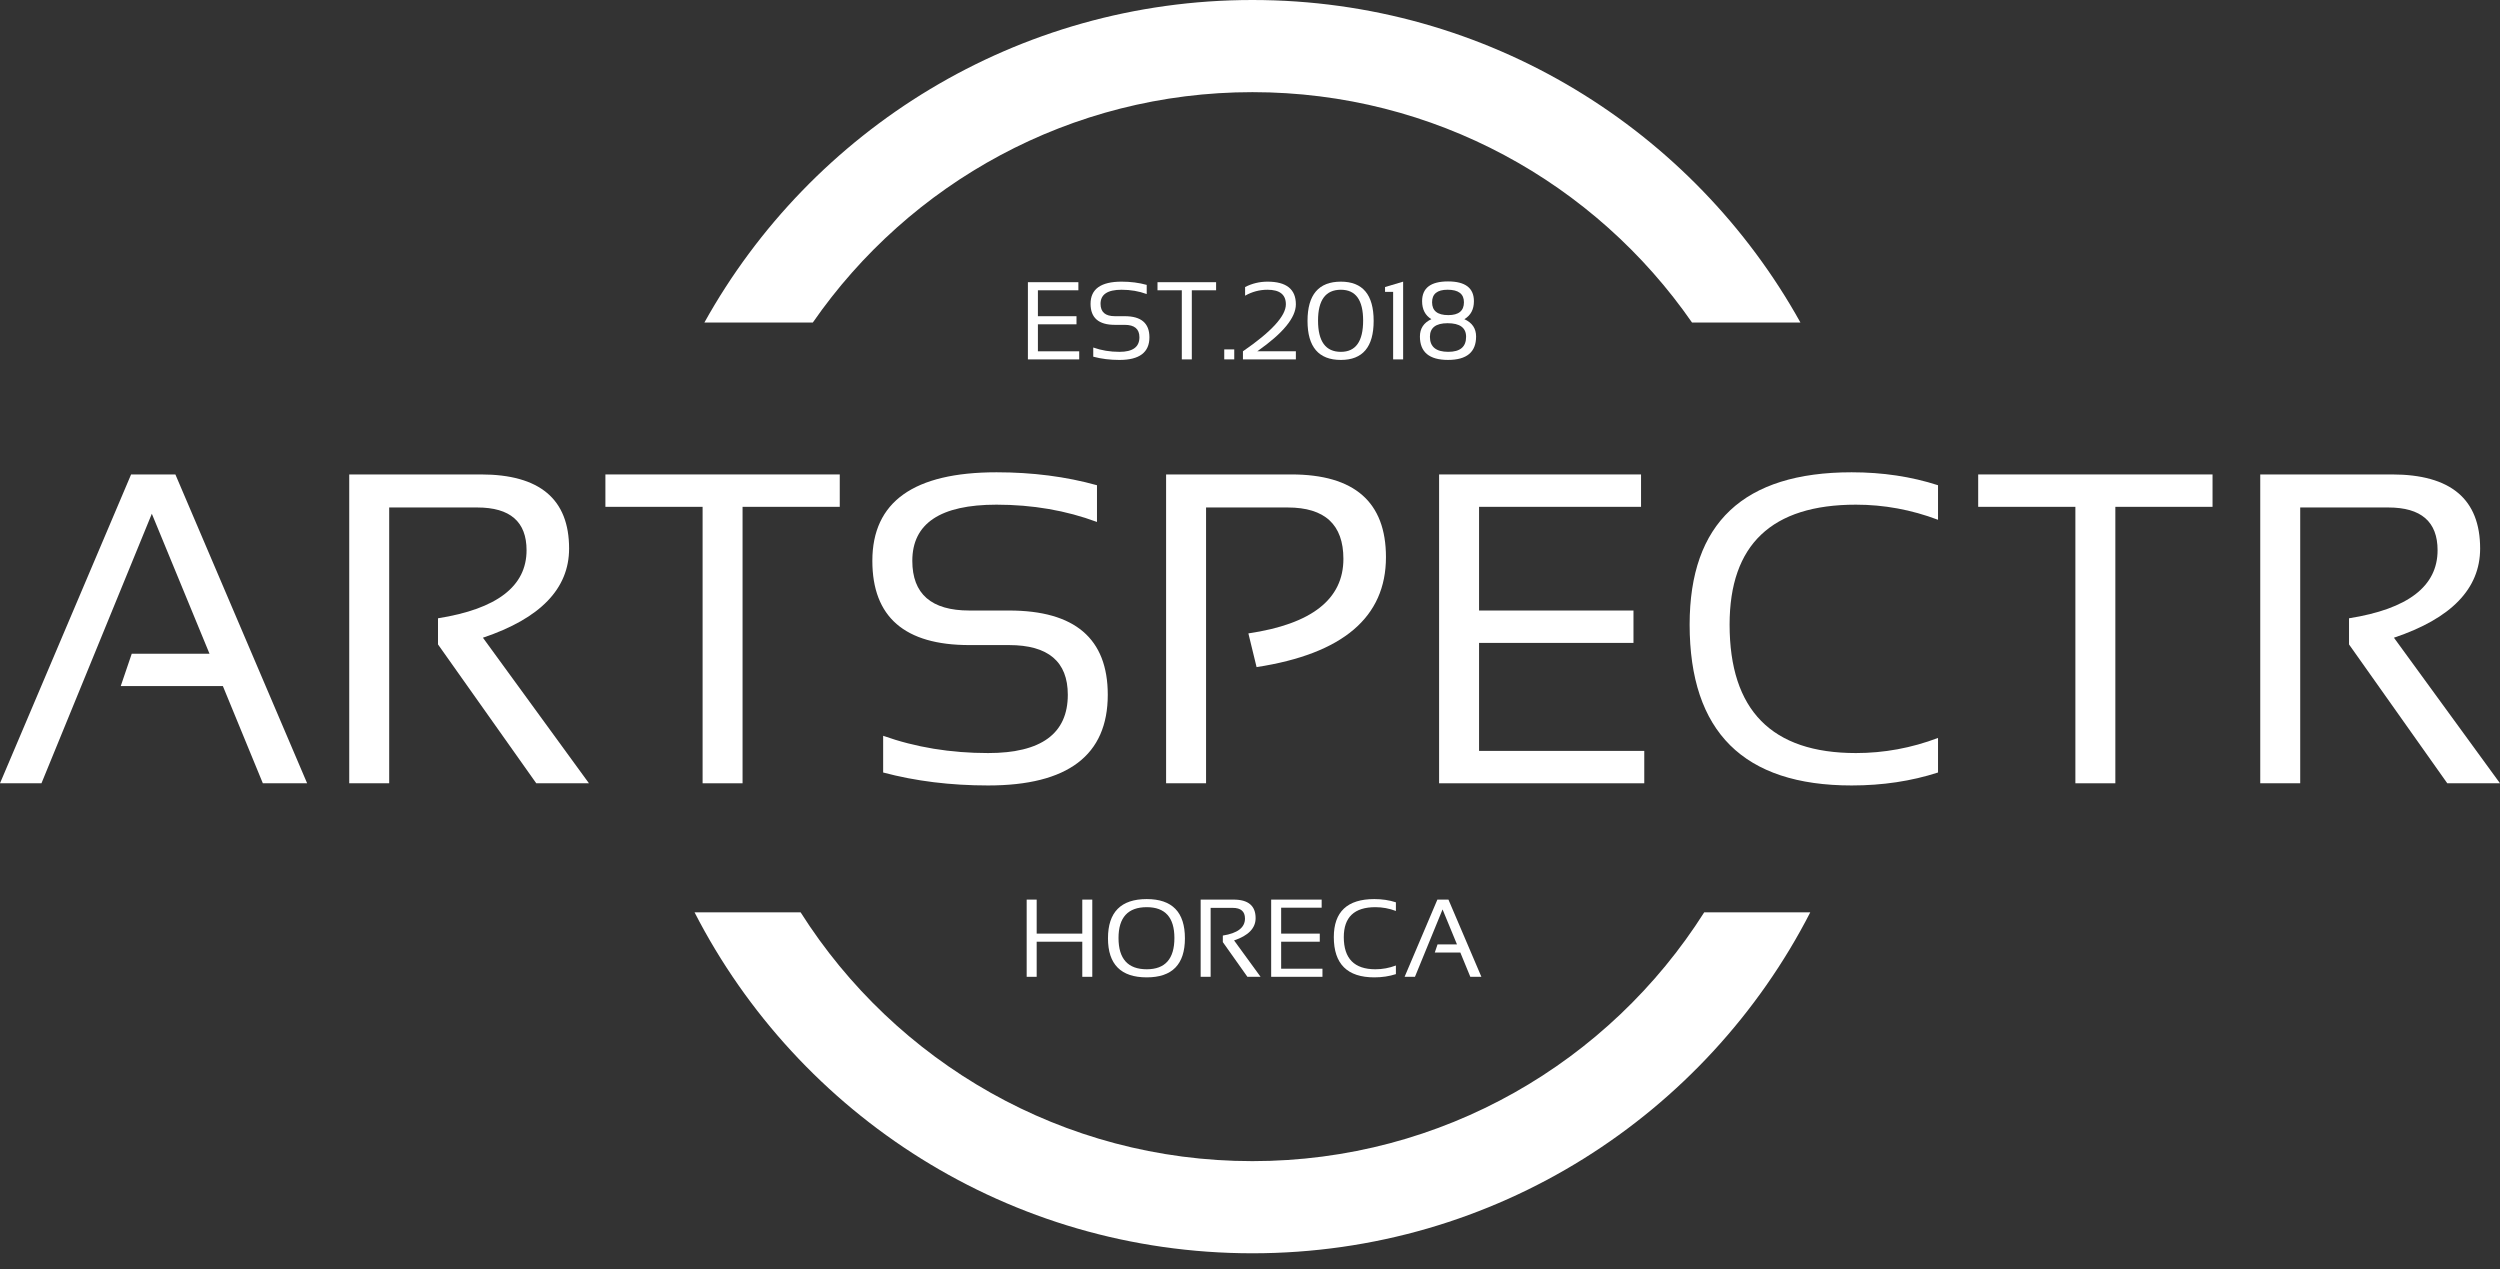
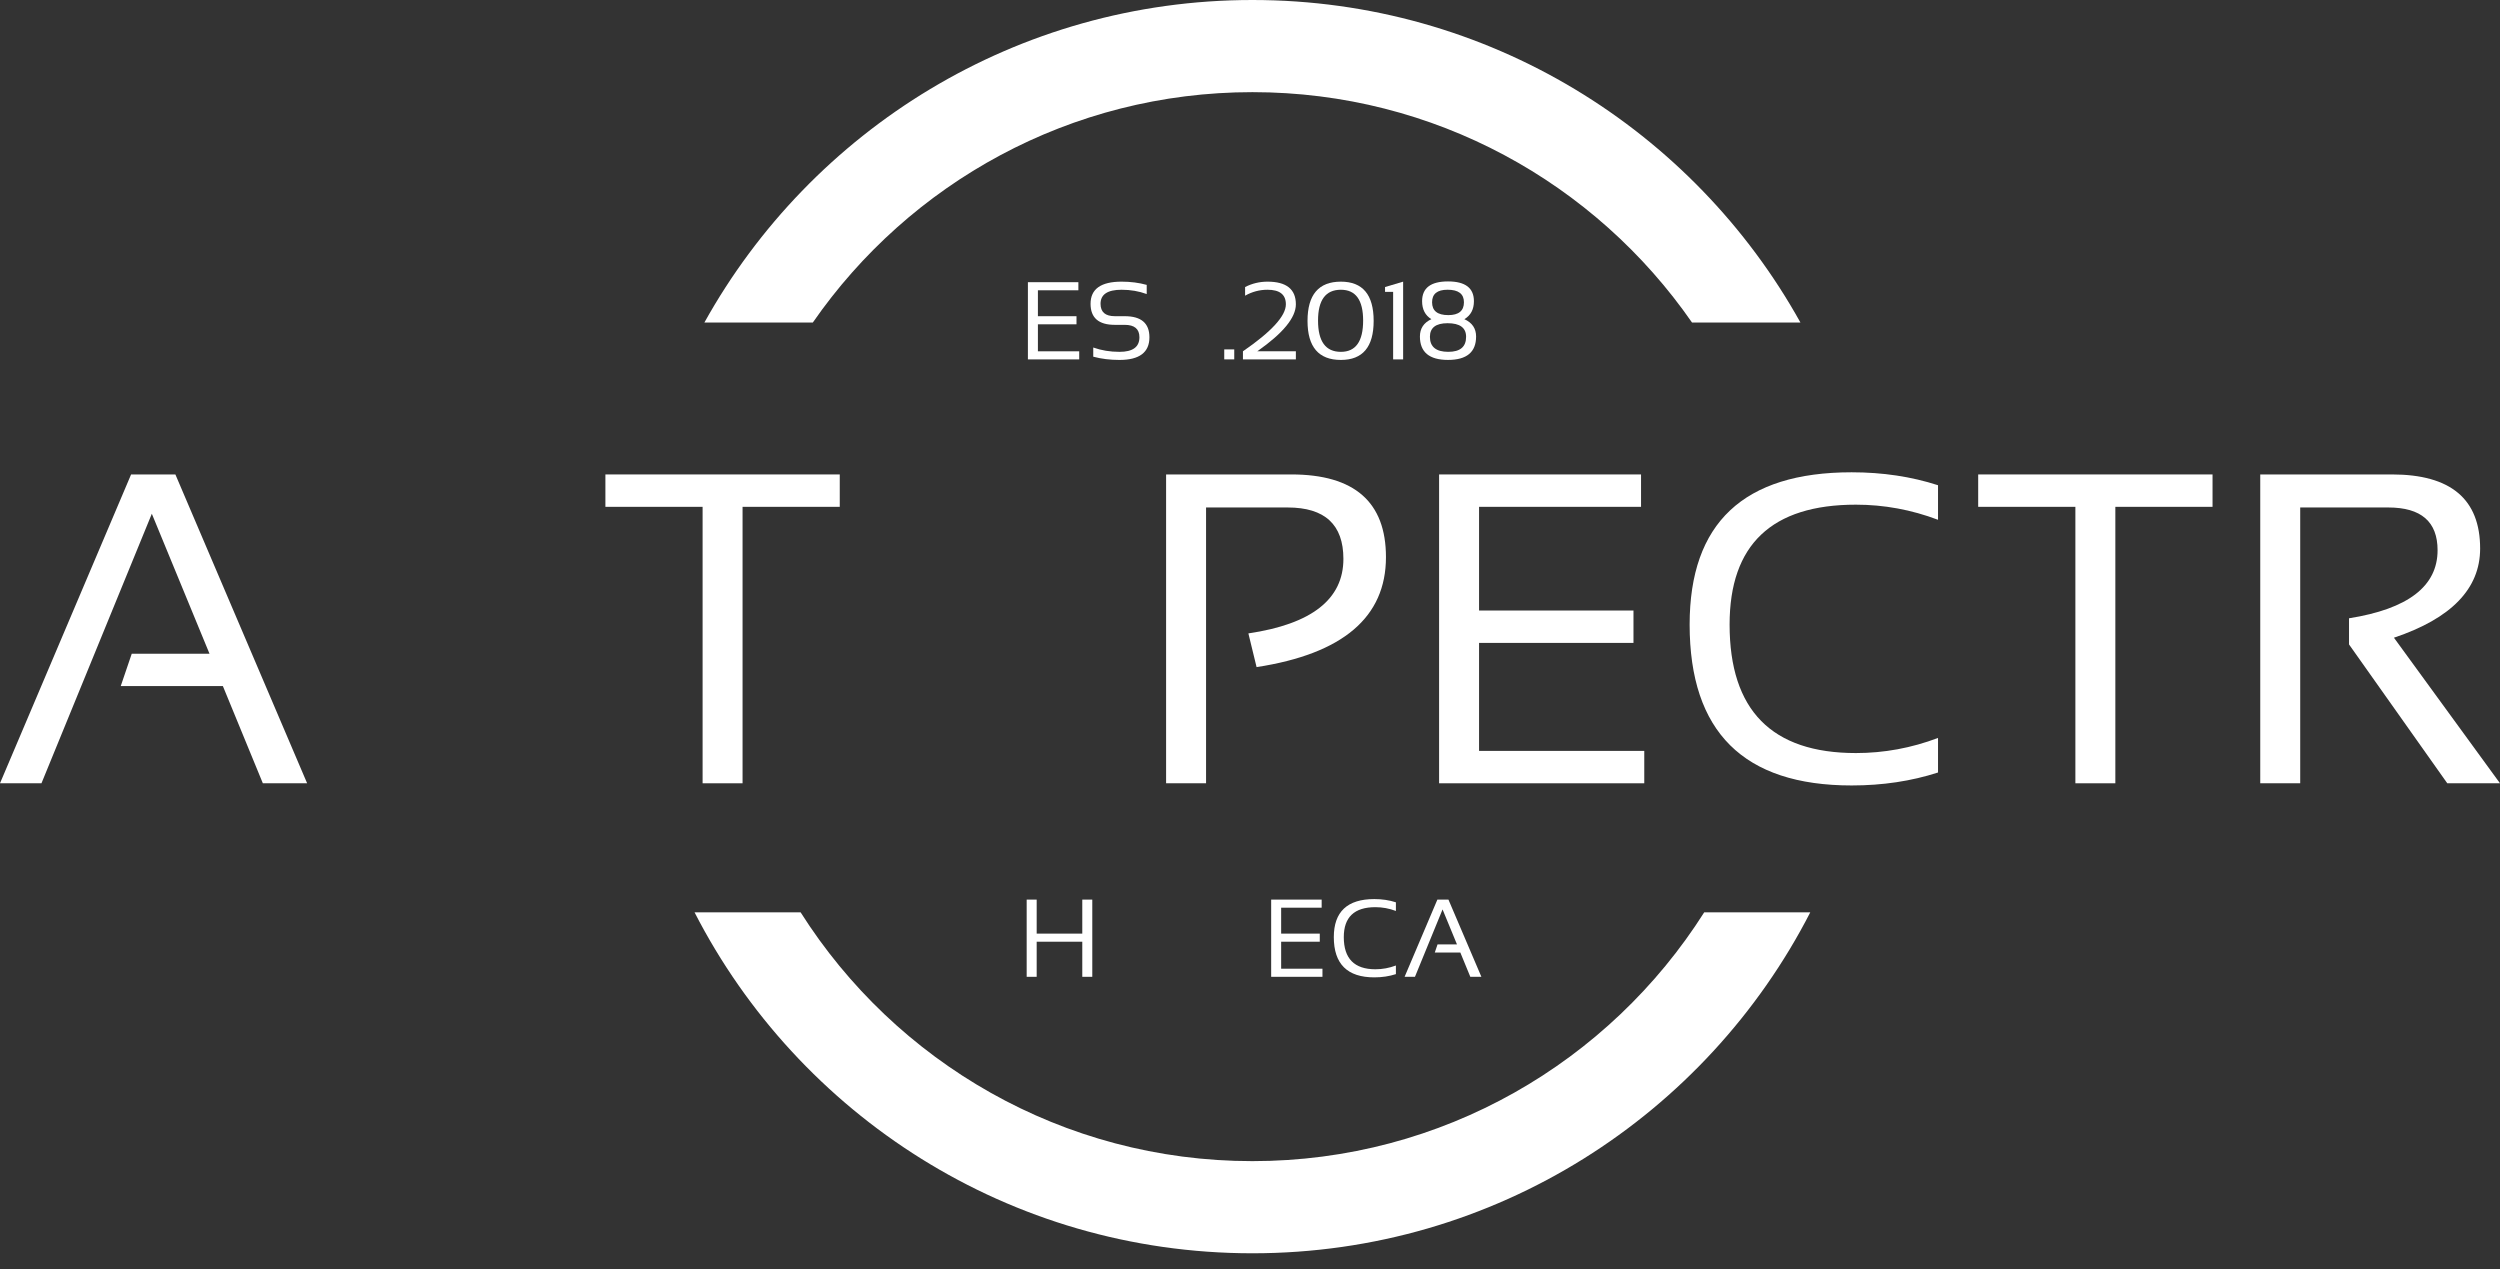
<svg xmlns="http://www.w3.org/2000/svg" width="130" height="66" viewBox="0 0 130 66" fill="none">
  <rect x="0" y="0" width="130" height="66" fill="#333333" stroke="none" />
  <path fill-rule="evenodd" clip-rule="evenodd" d="M88.62 47.44C83.693 55.216 75.012 60.379 65.126 60.379C55.239 60.379 46.558 55.216 41.631 47.44H36.116C41.517 57.967 52.48 65.171 65.126 65.171C77.771 65.171 88.734 57.967 94.135 47.44H88.62ZM42.266 16.772C47.284 9.533 55.651 4.792 65.126 4.792C74.6 4.792 82.968 9.533 87.985 16.772H93.623C88.061 6.768 77.384 0 65.126 0C52.868 0 42.191 6.768 36.628 16.772H42.266Z" fill="white" />
  <path d="M2.156 40.731H0L6.817 24.671H9.12L15.971 40.731H13.668L11.59 35.677H6.278L6.851 33.993H10.894L7.895 26.715L2.156 40.731Z" fill="white" />
-   <path d="M18.16 40.731V24.671H25.011C28.066 24.671 29.593 25.955 29.593 28.523C29.593 30.612 28.099 32.158 25.112 33.161L30.626 40.731H27.886L22.776 33.51V32.151C25.846 31.664 27.381 30.485 27.381 28.613C27.381 27.13 26.527 26.389 24.82 26.389H20.238V40.731H18.16Z" fill="white" />
  <path d="M43.667 24.671V26.355H38.613V40.731H36.535V26.355H31.481V24.671H43.667Z" fill="white" />
-   <path d="M45.924 40.17V38.261C47.608 38.86 49.428 39.159 51.382 39.159C54.145 39.159 55.526 38.148 55.526 36.127C55.526 34.405 54.508 33.544 52.472 33.544H50.405C47.043 33.544 45.362 32.083 45.362 29.163C45.362 26.093 47.515 24.559 51.82 24.559C53.692 24.559 55.433 24.783 57.043 25.232V27.142C55.433 26.543 53.692 26.243 51.82 26.243C48.9 26.243 47.44 27.217 47.44 29.163C47.44 30.885 48.428 31.747 50.405 31.747H52.472C55.893 31.747 57.604 33.207 57.604 36.127C57.604 39.271 55.53 40.844 51.382 40.844C49.428 40.844 47.608 40.619 45.924 40.17Z" fill="white" />
  <path d="M60.637 40.731V24.671H67.151C70.43 24.671 72.07 26.105 72.07 28.972C72.07 32.095 69.827 34 65.342 34.689L64.916 32.937C68.21 32.45 69.857 31.159 69.857 29.062C69.857 27.28 68.892 26.389 66.96 26.389H62.715V40.731H60.637Z" fill="white" />
  <path d="M85.334 24.671V26.355H76.911V31.747H84.941V33.431H76.911V39.047H85.502V40.731H74.833V24.671H85.334Z" fill="white" />
  <path d="M100.777 40.17C99.392 40.619 97.894 40.844 96.285 40.844C90.669 40.844 87.861 38.055 87.861 32.477C87.861 27.198 90.669 24.559 96.285 24.559C97.894 24.559 99.392 24.783 100.777 25.232V27.029C99.392 26.505 97.969 26.243 96.509 26.243C92.129 26.243 89.939 28.321 89.939 32.477C89.939 36.932 92.129 39.159 96.509 39.159C97.969 39.159 99.392 38.897 100.777 38.373V40.17Z" fill="white" />
  <path d="M115.052 24.671V26.355H109.998V40.731H107.92V26.355H102.866V24.671H115.052Z" fill="white" />
  <path d="M117.533 40.731V24.671H124.384C127.439 24.671 128.967 25.955 128.967 28.523C128.967 30.612 127.473 32.158 124.485 33.161L130 40.731H127.259L122.149 33.51V32.151C125.219 31.664 126.754 30.485 126.754 28.613C126.754 27.13 125.9 26.389 124.193 26.389H119.611V40.731H117.533Z" fill="white" />
  <path d="M53.387 50.794V46.779H53.907V48.548H56.279V46.779H56.799V50.794H56.279V48.969H53.907V50.794H53.387Z" fill="white" />
-   <path d="M58.163 48.776C58.163 49.86 58.652 50.402 59.631 50.402C60.59 50.402 61.069 49.86 61.069 48.776C61.069 47.708 60.59 47.173 59.631 47.173C58.652 47.173 58.163 47.708 58.163 48.776ZM57.615 48.793C57.615 47.432 58.287 46.752 59.631 46.752C60.955 46.752 61.616 47.432 61.616 48.793C61.616 50.147 60.955 50.823 59.631 50.823C58.287 50.823 57.615 50.147 57.615 48.793Z" fill="white" />
-   <path d="M62.434 50.794V46.779H64.146C64.91 46.779 65.292 47.1 65.292 47.742C65.292 48.265 64.918 48.651 64.172 48.902L65.55 50.794H64.865L63.587 48.989V48.649C64.355 48.528 64.739 48.233 64.739 47.765C64.739 47.394 64.525 47.209 64.099 47.209H62.953V50.794H62.434Z" fill="white" />
  <path d="M68.726 46.779V47.2H66.62V48.548H68.628V48.969H66.62V50.373H68.768V50.794H66.101V46.779H68.726Z" fill="white" />
  <path d="M72.587 50.655C72.24 50.767 71.866 50.823 71.464 50.823C70.06 50.823 69.358 50.126 69.358 48.731C69.358 47.412 70.06 46.752 71.464 46.752C71.866 46.752 72.24 46.808 72.587 46.92V47.37C72.24 47.239 71.885 47.173 71.52 47.173C70.425 47.173 69.877 47.693 69.877 48.731C69.877 49.845 70.425 50.402 71.52 50.402C71.885 50.402 72.24 50.337 72.587 50.206V50.655Z" fill="white" />
  <path d="M73.578 50.794H73.039L74.744 46.779H75.319L77.032 50.794H76.456L75.937 49.531H74.609L74.752 49.11H75.763L75.013 47.29L73.578 50.794Z" fill="white" />
  <path d="M56.076 14.674V15.095H53.971V16.443H55.978V16.864H53.971V18.268H56.119V18.689H53.451V14.674H56.076Z" fill="white" />
  <path d="M56.849 18.548V18.071C57.271 18.221 57.725 18.296 58.214 18.296C58.905 18.296 59.25 18.043 59.25 17.538C59.25 17.107 58.995 16.892 58.486 16.892H57.97C57.129 16.892 56.709 16.527 56.709 15.797C56.709 15.029 57.247 14.646 58.323 14.646C58.791 14.646 59.227 14.702 59.629 14.814V15.291C59.227 15.142 58.791 15.067 58.323 15.067C57.593 15.067 57.228 15.31 57.228 15.797C57.228 16.227 57.475 16.442 57.97 16.442H58.486C59.342 16.442 59.77 16.807 59.77 17.538C59.77 18.324 59.251 18.717 58.214 18.717C57.725 18.717 57.271 18.661 56.849 18.548Z" fill="white" />
-   <path d="M63.237 14.674V15.095H61.974V18.689H61.454V15.095H60.19V14.674H63.237Z" fill="white" />
  <path d="M64.181 18.169V18.688H63.661V18.169H64.181Z" fill="white" />
  <path d="M64.633 18.689V18.267C66.121 17.244 66.865 16.429 66.865 15.825C66.865 15.319 66.547 15.067 65.91 15.067C65.499 15.067 65.11 15.169 64.745 15.376V14.926C65.11 14.739 65.499 14.646 65.91 14.646C66.893 14.646 67.385 15.039 67.385 15.825C67.385 16.517 66.715 17.332 65.377 18.267H67.385V18.689H64.633Z" fill="white" />
  <path d="M68.538 16.67C68.538 17.754 68.934 18.296 69.726 18.296C70.497 18.296 70.883 17.754 70.883 16.67C70.883 15.601 70.497 15.067 69.726 15.067C68.934 15.067 68.538 15.601 68.538 16.67ZM67.991 16.687C67.991 15.326 68.569 14.646 69.726 14.646C70.862 14.646 71.43 15.326 71.43 16.687C71.43 18.04 70.862 18.717 69.726 18.717C68.569 18.717 67.991 18.04 67.991 16.687Z" fill="white" />
  <path d="M72.443 18.689V15.176H72.022V14.926L72.963 14.646V18.689H72.443Z" fill="white" />
  <path d="M73.836 17.498C73.836 17.08 74.035 16.78 74.432 16.597C74.11 16.4 73.949 16.088 73.949 15.661C73.949 14.976 74.398 14.634 75.296 14.634C76.195 14.634 76.644 14.976 76.644 15.661C76.644 16.088 76.479 16.4 76.147 16.597C76.553 16.78 76.757 17.08 76.757 17.498C76.757 18.31 76.27 18.716 75.296 18.716C74.323 18.716 73.836 18.31 73.836 17.498ZM75.311 16.386C75.853 16.386 76.125 16.163 76.125 15.718C76.125 15.283 75.841 15.066 75.274 15.066C74.737 15.066 74.468 15.283 74.468 15.718C74.468 16.163 74.749 16.386 75.311 16.386ZM75.311 18.295C75.928 18.295 76.237 18.035 76.237 17.515C76.237 17.043 75.916 16.807 75.274 16.807C74.662 16.807 74.356 17.043 74.356 17.515C74.356 18.035 74.674 18.295 75.311 18.295Z" fill="white" />
</svg>